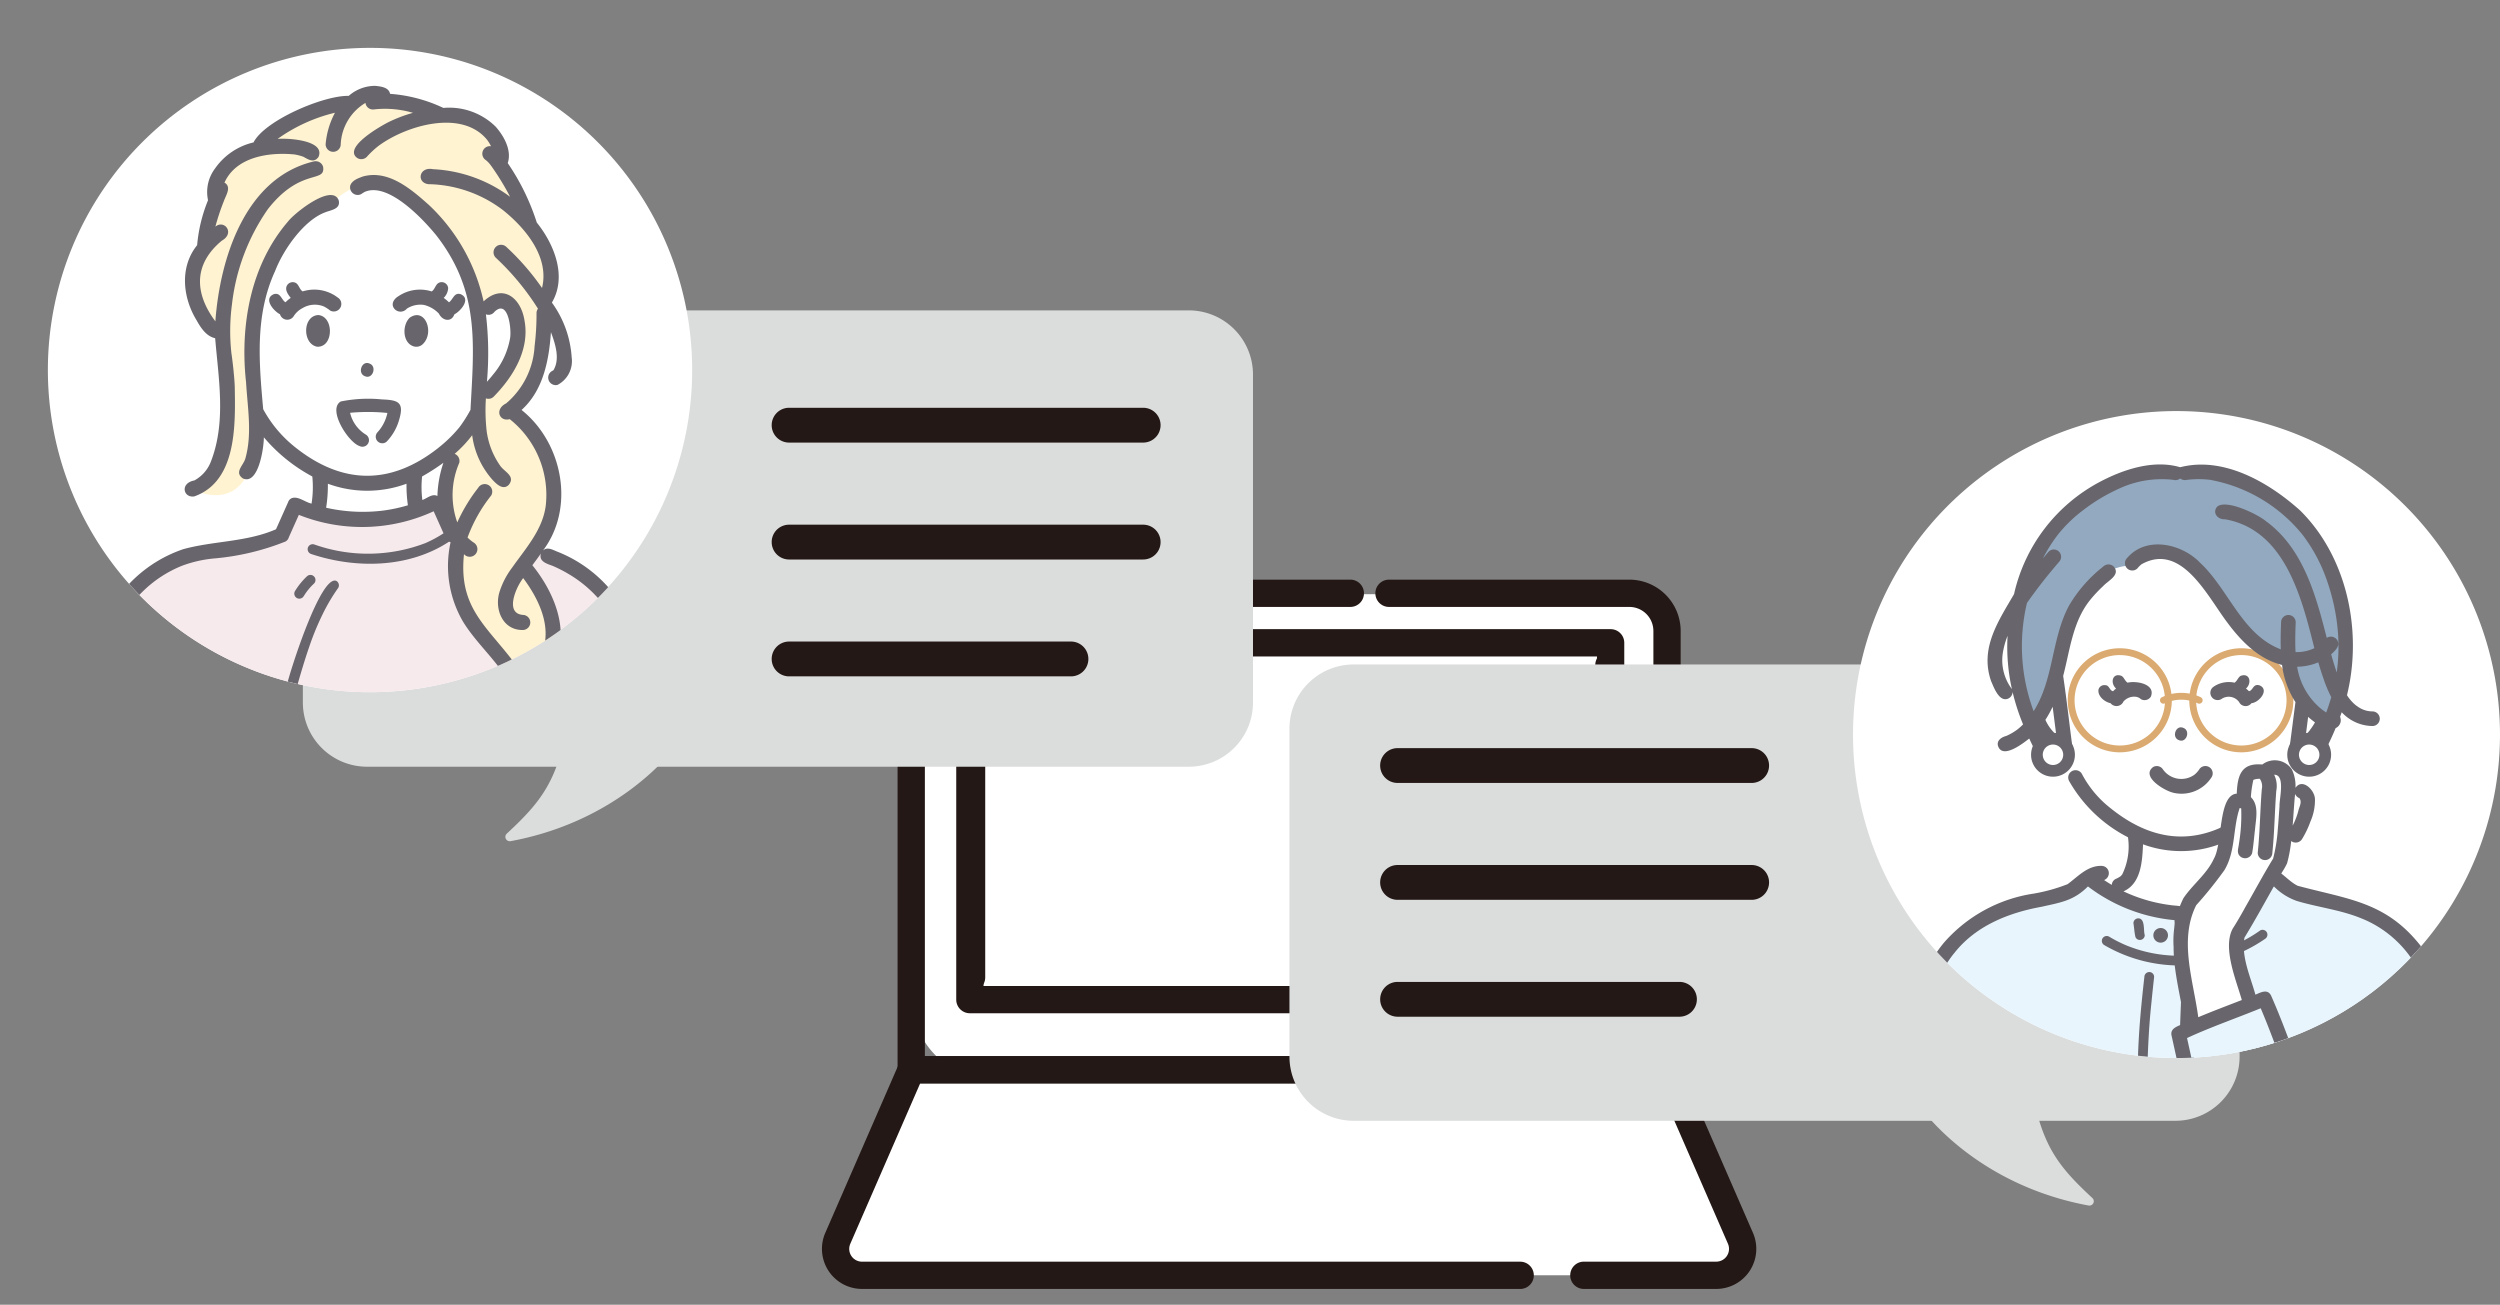
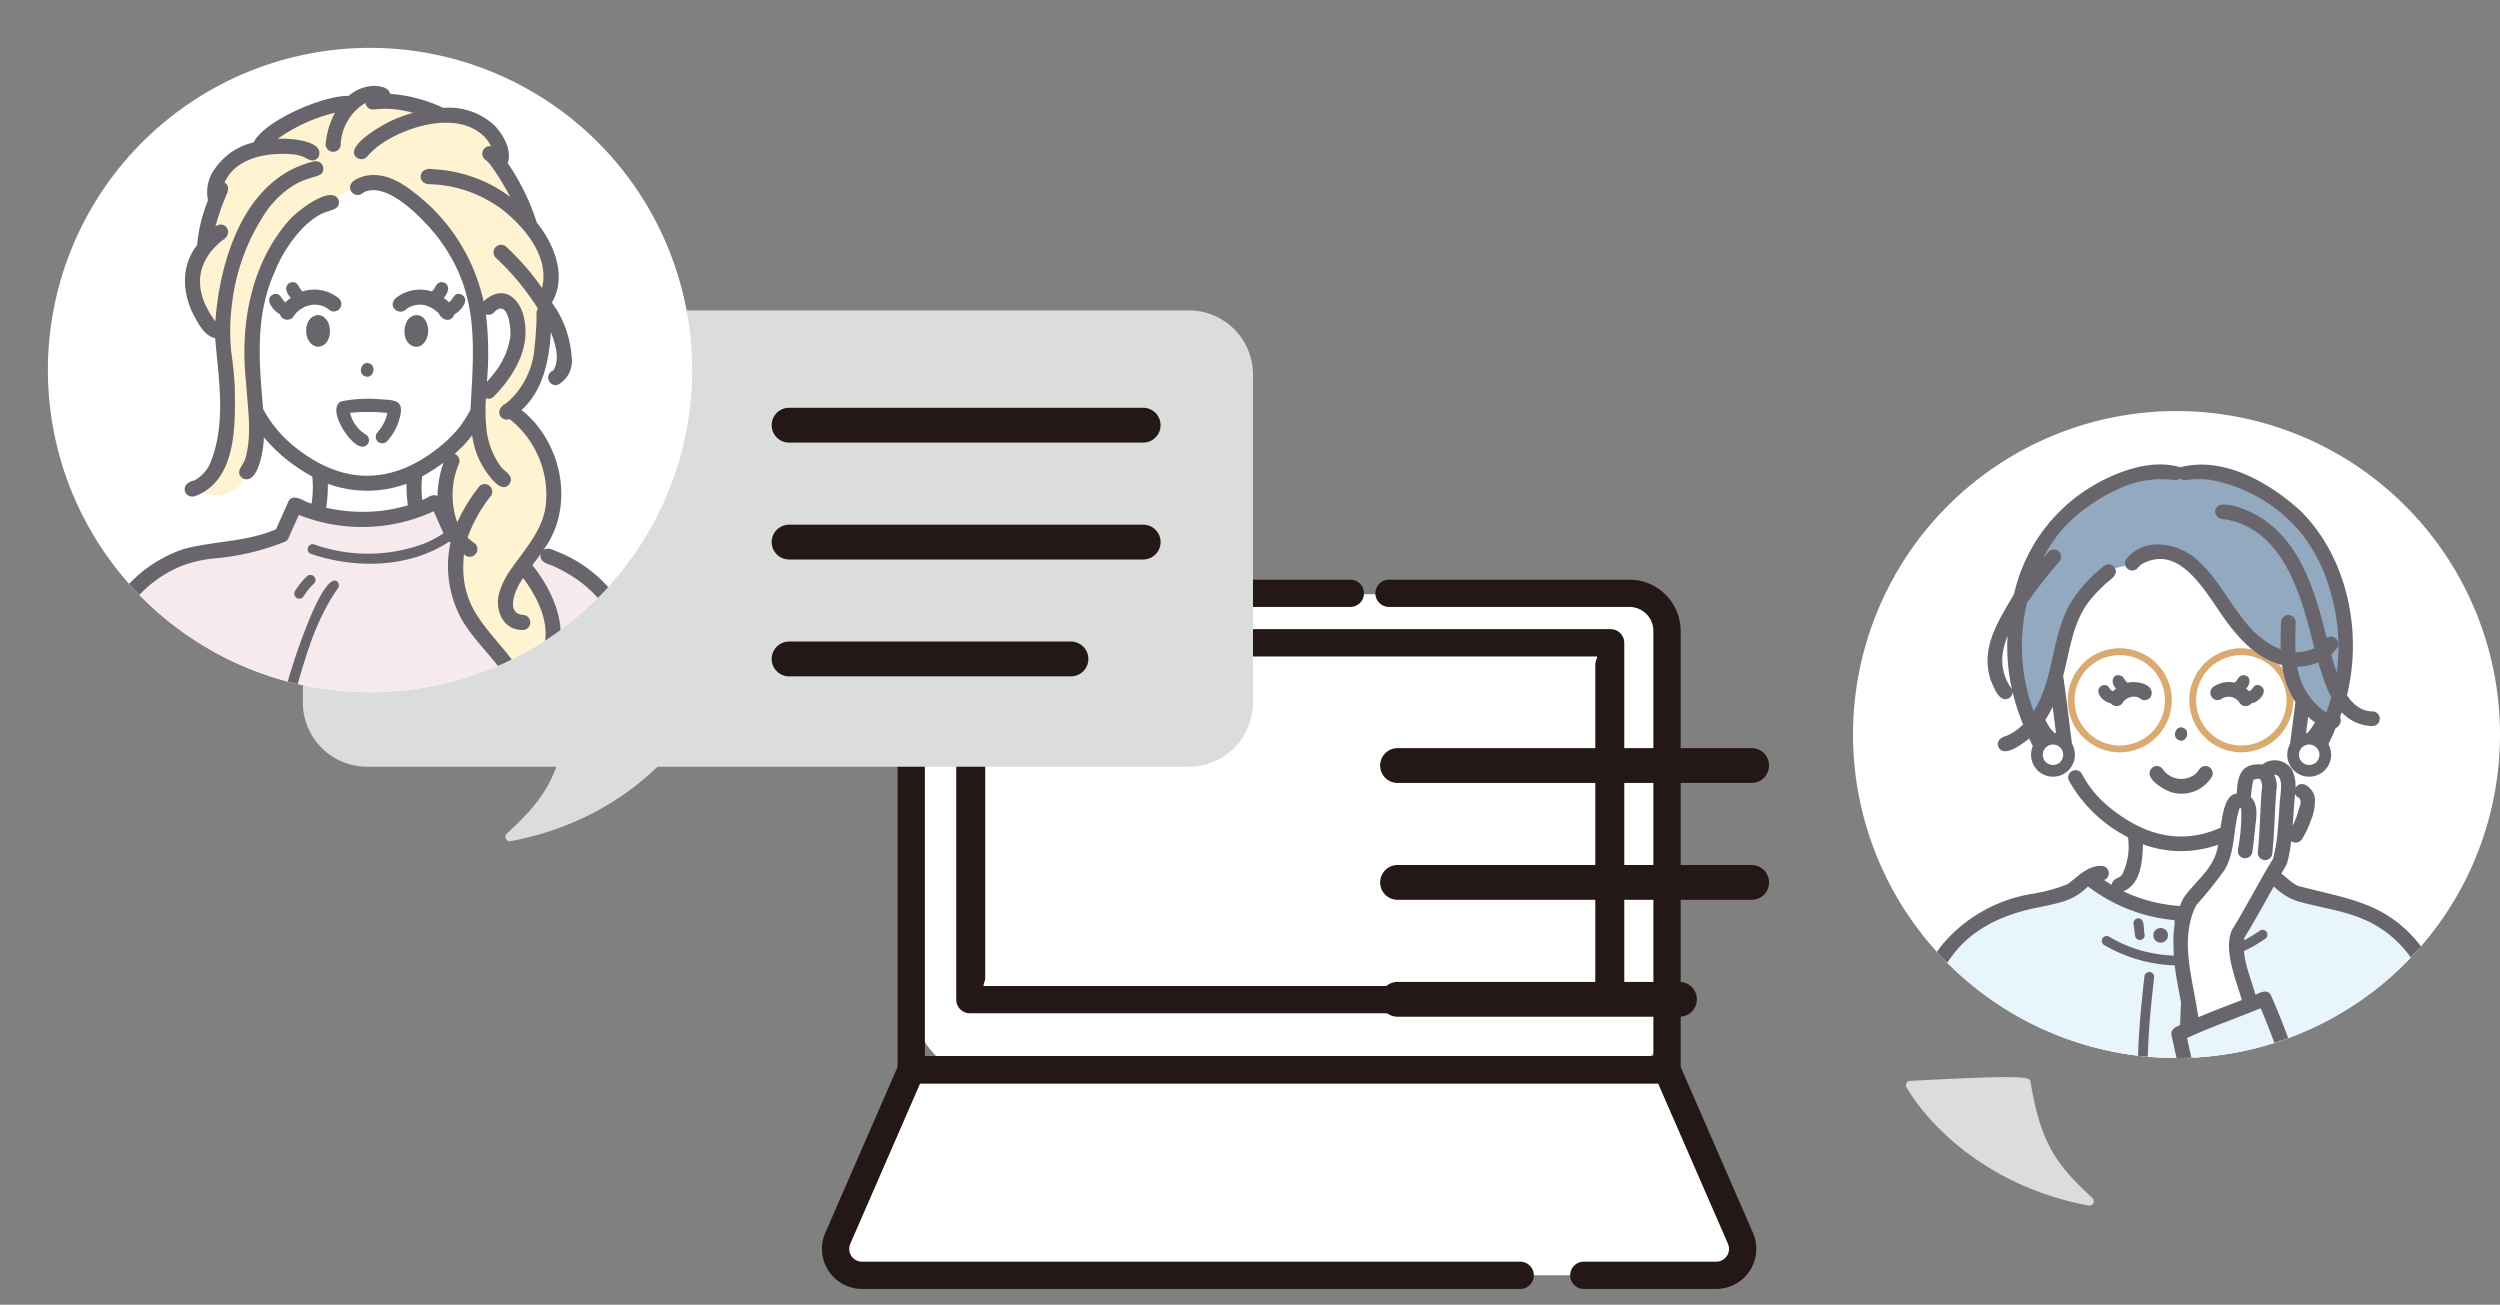
<svg xmlns="http://www.w3.org/2000/svg" width="244.602" height="127.654" viewBox="0 0 244.602 127.654">
  <rect x="0" y="0" width="244.602" height="127.654" fill="#808080" stroke="none" />
  <defs>
    <clipPath id="clip-path">
      <rect id="長方形_372" data-name="長方形 372" width="236.332" height="120.444" fill="none" />
    </clipPath>
    <clipPath id="clip-path-2">
      <rect id="長方形_597" data-name="長方形 597" width="63.038" height="70.331" fill="none" />
    </clipPath>
    <clipPath id="clip-path-3">
      <circle id="楕円形_68" data-name="楕円形 68" cx="31.519" cy="31.519" r="31.519" transform="matrix(0.987, -0.162, 0.162, 0.987, 0, 10.199)" fill="none" />
    </clipPath>
    <clipPath id="clip-path-4">
      <rect id="長方形_598" data-name="長方形 598" width="63.301" height="66.778" fill="none" />
    </clipPath>
    <clipPath id="clip-path-5">
      <path id="パス_4884" data-name="パス 4884" d="M31.651,0A31.65,31.65,0,1,0,63.3,31.65,31.65,31.65,0,0,0,31.651,0Z" transform="translate(0 0)" fill="none" />
    </clipPath>
  </defs>
  <g id="グループ_575" data-name="グループ 575" transform="translate(-3596.725 7246.843)">
    <path id="パス_2503" data-name="パス 2503" d="M141.3,92.26H82.207a7.745,7.745,0,0,1-7.745-7.745V52.609a7.745,7.745,0,0,1,7.745-7.745H141.3a7.746,7.746,0,0,1,7.745,7.745V84.515A7.746,7.746,0,0,1,141.3,92.26" transform="translate(3611.541 -7233.568)" fill="#fff" />
    <path id="パス_2504" data-name="パス 2504" d="M156.51,102.341l-7.185-16.493H75.378l-7.186,16.493a2.586,2.586,0,0,0,2.371,3.619H154.14a2.586,2.586,0,0,0,2.37-3.619" transform="translate(3610.664 -7228.028)" fill="#fff" />
    <path id="パス_2505" data-name="パス 2505" d="M148.461,92.893H74.513a1.335,1.335,0,0,1-1.335-1.335V48.629A5.026,5.026,0,0,1,78.2,43.608h39.275a1.334,1.334,0,0,1,0,2.669H78.2a2.355,2.355,0,0,0-2.352,2.352v41.6h71.279v-41.6a2.354,2.354,0,0,0-2.351-2.352H121.26a1.334,1.334,0,0,1,0-2.669h23.515a5.026,5.026,0,0,1,5.021,5.021V91.558a1.335,1.335,0,0,1-1.335,1.335" transform="translate(3611.367 -7233.738)" fill="#231815" />
    <path id="パス_2506" data-name="パス 2506" d="M142.093,85.383H79.568a1.335,1.335,0,0,1-1.335-1.335v-34.3a1.335,1.335,0,0,1,2.67,0V82.714h59.855V51.307a1.335,1.335,0,0,1,2.67,0V84.048a1.335,1.335,0,0,1-1.335,1.335" transform="translate(3612.051 -7233.088)" fill="#231815" />
    <path id="パス_2507" data-name="パス 2507" d="M145.438,107.454H132.487a1.334,1.334,0,0,1,0-2.669h12.951a1.251,1.251,0,0,0,1.147-1.752L139.4,86.54a1.335,1.335,0,0,1,2.447-1.066l7.185,16.493a3.92,3.92,0,0,1-3.594,5.486" transform="translate(3619.204 -7228.187)" fill="#231815" />
    <path id="パス_2508" data-name="パス 2508" d="M134.974,107.454H70.58a3.92,3.92,0,0,1-3.594-5.486l7.185-16.493a1.334,1.334,0,0,1,1.224-.8h73.948a1.334,1.334,0,1,1,0,2.669H76.268l-6.835,15.692a1.252,1.252,0,0,0,1.147,1.752h64.394a1.334,1.334,0,1,1,0,2.669" transform="translate(3610.486 -7228.187)" fill="#231815" />
    <path id="パス_2509" data-name="パス 2509" d="M79.715,47.876H142.24a1.335,1.335,0,0,1,1.335,1.335v34.3a1.335,1.335,0,0,1-2.67,0V50.545H81.05V81.951a1.335,1.335,0,0,1-2.67,0V49.211a1.335,1.335,0,0,1,1.335-1.335" transform="translate(3612.07 -7233.161)" fill="#231815" />
    <path id="パス_2510" data-name="パス 2510" d="M108.6,65.048H28.2a6.281,6.281,0,0,1-6.281-6.281V26.682A6.281,6.281,0,0,1,28.2,20.4h80.4a6.281,6.281,0,0,1,6.281,6.281V58.767a6.281,6.281,0,0,1-6.281,6.281" transform="translate(3604.438 -7236.875)" fill="#dbdcdc" />
-     <path id="パス_2511" data-name="パス 2511" d="M193.635,95.566h-80.4a6.282,6.282,0,0,1-6.282-6.281V57.2a6.282,6.282,0,0,1,6.282-6.281h80.4a6.281,6.281,0,0,1,6.281,6.281V89.285a6.281,6.281,0,0,1-6.281,6.281" transform="translate(3615.933 -7232.75)" fill="#dbdcdc" />
-     <rect id="長方形_371" data-name="長方形 371" width="236.332" height="120.444" transform="translate(3601.475 -7239.633)" fill="none" />
    <g id="グループ_276" data-name="グループ 276" transform="translate(3601.475 -7239.633)">
      <g id="グループ_275" data-name="グループ 275" clip-path="url(#clip-path)">
        <path id="パス_2554" data-name="パス 2554" d="M45.934,55.568c-1.009,6.18-2.648,8.324-6.18,11.6C49.339,65.407,55.015,59.6,57.286,55.82c0,0-11.294-.6-11.352-.252" transform="translate(5.374 7.497)" fill="#dbdcdc" />
        <path id="パス_2555" data-name="パス 2555" d="M39.8,67.649a.426.426,0,0,1-.291-.738c3.438-3.192,5.049-5.231,6.051-11.36.076-.471.117-.729,11.795-.1a.426.426,0,0,1,.343.644c-2.7,4.494-8.794,9.889-17.821,11.552a.431.431,0,0,1-.076.007m6.555-11.688c-.929,5.47-2.427,7.826-5.178,10.537A25.664,25.664,0,0,0,56.59,56.26c-3.725-.191-9.042-.408-10.23-.3" transform="translate(5.323 7.445)" fill="#dbdcdc" />
        <path id="パス_2556" data-name="パス 2556" d="M171.809,86.976c1.009,6.18,2.648,8.324,6.18,11.6-9.585-1.765-15.261-7.567-17.532-11.352,0,0,11.294-.6,11.352-.252" transform="translate(21.691 11.743)" fill="#dbdcdc" />
        <path id="パス_2557" data-name="パス 2557" d="M178.041,99.057a.356.356,0,0,1-.077-.008c-9.026-1.662-15.124-7.056-17.82-11.55a.425.425,0,0,1,.342-.644c11.675-.625,11.717-.366,11.795.1,1,6.129,2.612,8.169,6.051,11.361a.426.426,0,0,1-.289.738m-16.786-11.39a25.664,25.664,0,0,0,15.408,10.239c-2.751-2.711-4.249-5.066-5.178-10.538-1.191-.11-6.507.108-10.23.3" transform="translate(21.64 11.691)" fill="#dbdcdc" />
        <path id="パス_2558" data-name="パス 2558" d="M98.674,32.2H64.03a1.7,1.7,0,1,1,0-3.406H98.674a1.7,1.7,0,1,1,0,3.406" transform="translate(8.425 3.893)" fill="#231815" />
        <path id="パス_2559" data-name="パス 2559" d="M98.674,42.277H64.03a1.7,1.7,0,0,1,0-3.406H98.674a1.7,1.7,0,1,1,0,3.406" transform="translate(8.425 5.255)" fill="#231815" />
        <path id="パス_2560" data-name="パス 2560" d="M91.61,52.35H64.03a1.7,1.7,0,1,1,0-3.406H91.61a1.7,1.7,0,1,1,0,3.406" transform="translate(8.425 6.616)" fill="#231815" />
        <path id="パス_2561" data-name="パス 2561" d="M151.118,61.536H116.474a1.7,1.7,0,1,1,0-3.406h34.645a1.7,1.7,0,1,1,0,3.406" transform="translate(15.515 7.858)" fill="#231815" />
        <path id="パス_2562" data-name="パス 2562" d="M151.118,71.61H116.474a1.7,1.7,0,1,1,0-3.406h34.645a1.7,1.7,0,1,1,0,3.406" transform="translate(15.515 9.22)" fill="#231815" />
        <path id="パス_2563" data-name="パス 2563" d="M144.055,81.684h-27.58a1.7,1.7,0,1,1,0-3.406h27.58a1.7,1.7,0,1,1,0,3.406" transform="translate(15.515 10.582)" fill="#231815" />
      </g>
    </g>
    <g id="グループ_569" data-name="グループ 569" transform="translate(3612.176 -7231.391)">
      <g id="グループ_566" data-name="グループ 566" transform="translate(-10.767 -10.768)">
        <g id="グループ_565" data-name="グループ 565" clip-path="url(#clip-path-2)">
          <path id="パス_4809" data-name="パス 4809" d="M63.038,31.519A31.519,31.519,0,1,1,31.519,0,31.519,31.519,0,0,1,63.038,31.519" fill="#fff" />
        </g>
      </g>
      <g id="グループ_568" data-name="グループ 568" transform="translate(-15.451 -15.452)">
        <g id="グループ_567" data-name="グループ 567" transform="translate(0 0)" clip-path="url(#clip-path-3)">
          <path id="パス_4810" data-name="パス 4810" d="M62.276,64.169s1.238,3.085,6.02,5.577l-.333,3.923a11.92,11.92,0,0,0,9.614-.291l-.112-3.633s5.88-3.132,7.274-8c0,0,4.038-3.231,3.245-6.375s-2.668-2.424-3.245-2.084c0,0-.129-13.73-12.119-12.854s-16,10.576-10.344,23.74" transform="translate(-36.953 -23.461)" fill="#fff" />
          <path id="パス_4811" data-name="パス 4811" d="M33.805,146.775l-1.413,3.209s-3.417,1.1-3.6,1.137-7.907.2-10.788,3.893-4.2,16.86-4.2,16.86H69.062l-3.146-13.262s-1.713-7.786-16.661-8.629l-1.781-3.209s-6.877,4.131-13.669,0" transform="translate(-4.938 -97.595)" fill="#f7eaed" />
          <path id="パス_4812" data-name="パス 4812" d="M70.306,17.445,64.053,15.8s-1.448-1.124-6.929,1.511S50.9,21.39,50.9,21.39s-1.654,1.032-2.845,4.566c-.079.234-.949,4.206-.949,4.206s-2.329,2.489-1.21,5.3a5.813,5.813,0,0,0,2.952,3.469s1.307,8.934-.023,11.414A5.23,5.23,0,0,1,45.9,54.022s3.541,1.971,5.324-1.31c0,0,1.494-.182,1.027-6.222s-1.022-10.634,1-13.965c0,0,1.265-5.463,6.438-6.568a5.177,5.177,0,0,1,4.682-1.66c2.915.5,6.751,4.745,7.811,7.219a54.45,54.45,0,0,1,1.868,5.205,1.894,1.894,0,0,1,2.917-.735c1.879,1.335.415,7.8-3.018,9.059,0,0,.555,2.684-2.895,5.044,0,0-2.244,5.892.922,8.982,0,0-1.485,5.533,2.02,9.349s5.358,5.262,4.543,7.6c0,0,3.35-.1,2.185-4.779,0,0,2.291-5.052-2.5-9.7,0,0,4.477-3.98,2.988-8.1,0,0-.492-5-4.229-7.165-.259-.15,4.386-3.487,3.339-9.55,0,0,2.344-3.416-1.74-9.547l-3.017-5.446s1.3-4.543-5.256-4.282" transform="translate(-27.088 -6.162)" fill="#fff3d2" />
          <path id="パス_4813" data-name="パス 4813" d="M142.893,37.822l-.03-.037.046.058-.015-.021" transform="translate(-94.87 -21.646)" fill="#68666c" />
          <path id="パス_4814" data-name="パス 4814" d="M79.83,128.877l.007.006c.038.029.122.089-.007-.006" transform="translate(-50.945 -85.123)" fill="#68666c" />
          <path id="パス_4815" data-name="パス 4815" d="M126.115,128.852l.008-.006c.038-.029.146-.129-.008.006" transform="translate(-83.199 -85.058)" fill="#68666c" />
          <path id="パス_4816" data-name="パス 4816" d="M101.4,102.984c.771.352,1.222-.95.474-1.234-.77-.352-1.222.95-.474,1.234" transform="translate(-65.708 -66.178)" fill="#68666c" />
          <path id="パス_4817" data-name="パス 4817" d="M78.2,77.169a3.778,3.778,0,0,0-3.5-.654c-.317-.2-.349-.621-.655-.819a.646.646,0,0,0-.876.23c-.246.427.1.894.361,1.223a4.216,4.216,0,0,0-.517.433c-.412-.277-.476-.976-1.125-.8-1.065.43-.053,1.641.593,1.97a.742.742,0,0,0,1.346.179,2.228,2.228,0,0,1,.858-.78,2.331,2.331,0,0,1,2.1-.156,3.7,3.7,0,0,1,.613.4.739.739,0,0,0,.8-1.236" transform="translate(-45.086 -48.004)" fill="#68666c" />
          <path id="パス_4818" data-name="パス 4818" d="M84.553,86.228c-1.569.069-1.579,2.843-.11,3.1,1.627.055,1.644-2.958.11-3.1m.109,1.6a.1.1,0,0,1,.016-.006s-.009,0-.016.006" transform="translate(-53.404 -55.403)" fill="#68666c" />
          <path id="パス_4819" data-name="パス 4819" d="M115.615,86.5c-.743.684-.742,2.365.281,2.781a.91.91,0,0,0,1.008-.206c1.139-1.135.2-3.595-1.288-2.575" transform="translate(-75.515 -55.425)" fill="#68666c" />
          <path id="パス_4820" data-name="パス 4820" d="M116.718,76.161a.638.638,0,0,0-.952-.468c-.309.2-.34.618-.659.822a3.778,3.778,0,0,0-3.246.463c-.4.232-.752.7-.461,1.158a.79.79,0,0,0,1.272.07,2.441,2.441,0,0,1,1.689-.368,3,3,0,0,1,1.454.851c.33.695,1.216.889,1.511.069.646-.333,1.663-1.544.6-1.977-.63-.186-.724.524-1.126.8a4.683,4.683,0,0,0-.517-.432,1.445,1.445,0,0,0,.438-.986" transform="translate(-72.871 -48.002)" fill="#68666c" />
          <path id="パス_4821" data-name="パス 4821" d="M90.692,78.119c-.4-2.671-1.064-5.3-1.6-7.947a43.508,43.508,0,0,0-1.3-5.445,13.062,13.062,0,0,0-7.153-6.9c-.458-.17-1-.534-1.437-.114,3.177-4.2,1.934-10.559-2.091-13.76,2.126-1.915,2.688-4.88,2.874-7.611.419,1.127.906,2.589.257,3.7.065-.047-.035.038-.06.058l.046-.02a.157.157,0,0,0-.063.036l.015-.015a.737.737,0,0,0,.449,1.4,2.628,2.628,0,0,0,1.386-2.7,10.231,10.231,0,0,0-1.937-5.356c1.508-2.555.228-5.707-1.477-7.829A22.308,22.308,0,0,0,75.759,19.8c.415-1.244-.368-2.649-1.187-3.571A6.476,6.476,0,0,0,69.461,14.4a14.673,14.673,0,0,0-5.215-1.378c-.126-.645-.9-.721-1.448-.782a3.917,3.917,0,0,0-2.6.983C57.791,13.152,52,15.6,50.886,17.775a6.334,6.334,0,0,0-3.769,2.556,3.818,3.818,0,0,0-.682,3.1,15.1,15.1,0,0,0-1.067,4.4c-1.722,2.128-1.421,5.1-.061,7.333.417.739.938,1.574,1.826,1.769.327,3.944,1.067,8.088-.358,11.91.028-.064-.038.094-.047.118l.016-.04a3.527,3.527,0,0,1-1.686,1.947l.06-.023c-1.457.257-1.107,1.734-.031,1.566,4.193-1.48,4.024-7.055,3.963-10.747-.038-1.024-.235-2.678-.332-3.3a19.992,19.992,0,0,1,.059-4.743,20.251,20.251,0,0,1,3.533-9.343l-.057.074c3.243-4.18,5.707-2.531,5.439-4.2a.758.758,0,0,0-.909-.516c-6.729,1.6-9.184,9.508-9.631,15.645-2.062-2.764-2.14-5.593.629-7.89,1.331-.75.235-2.1-.626-1.375A22.158,22.158,0,0,1,48,23.478c.2-.561.756-1.35.044-1.771,1.147-2.531,4.348-2.993,6.83-2.756a4.5,4.5,0,0,1,.911.238c.506.292,1.048.623,1.467-.012.662-1.628-3.017-1.839-4.01-1.745a16.131,16.131,0,0,1,5.612-2.561,7.989,7.989,0,0,0-.914,3.085.739.739,0,1,0,1.478,0,4.98,4.98,0,0,1,2.419-4.047.738.738,0,0,0,.855.636l-.041.005a9.7,9.7,0,0,1,3.836.331,13.929,13.929,0,0,0-2.409.915c-.795.407-4.22,2.354-3.166,3.406a.749.749,0,0,0,1.045,0A8.679,8.679,0,0,1,63.1,18.128l-.044.031c2.7-2.028,8.239-3.7,10.714-.6-.163-.2,0,0,.035.052a4.164,4.164,0,0,1,.319.538.74.74,0,0,0-.5,1.362,2.654,2.654,0,0,1,.444.465c-.082-.106.058.071.075.094l-.029-.036a25.3,25.3,0,0,1,1.874,3.06,13.779,13.779,0,0,0-7.537-2.7c-1.368-.275-1.655,1.3-.469,1.466a12.386,12.386,0,0,1,7.356,2.576l-.026-.021c2.2,1.773,4.544,4.592,3.8,7.6A24.211,24.211,0,0,0,75.622,28a.739.739,0,0,0-1.045,1.045,25.032,25.032,0,0,1,4.14,5,.713.713,0,0,0-.143.43,25.54,25.54,0,0,1-.19,3.243,7.9,7.9,0,0,1-2.793,5.6l.009-.009c-1.164.585-.656,1.827.351,1.541a9.46,9.46,0,0,1,3.534,8.4c-.28,2.4-1.964,4.231-3.3,6.131a7.872,7.872,0,0,0-1.236,2.388c-.512,1.677.312,3.738,2.277,3.712a.739.739,0,0,0,0-1.478c-1.795-.164-.628-2.764.045-3.6,1.531,2.059,2.86,4.783,1.827,7.346-.255.6-.975,1.271-.178,1.8a.758.758,0,0,0,1.011-.265c2.188-3.252.462-7.389-1.763-10.14.284-.384.571-.765.844-1.157-.254.78.58,1.013,1.144,1.22A13.527,13.527,0,0,1,81.709,60a12.05,12.05,0,0,1,2.721,2.184c2.286,2.371,2.462,4.694,3.1,7.724.574,2.782,1.228,5.551,1.7,8.353l-.008-.062a.736.736,0,0,0,1.467-.079" transform="translate(-26.081 -3.841)" fill="#68666c" />
          <path id="パス_4822" data-name="パス 4822" d="M147.938,114.564c.036-.033.059-.068-.042.032.014-.01.027-.022.042-.032" transform="translate(-98.377 -75.126)" fill="#68666c" />
          <path id="パス_4823" data-name="パス 4823" d="M73.116,72.387h0a.086.086,0,0,0,.026-.041.1.1,0,0,1-.026.041" transform="translate(-46.267 -45.73)" fill="#68666c" />
          <path id="パス_4824" data-name="パス 4824" d="M141.6,123.394h0c.015-.021,0-.089-.008-.071a.315.315,0,0,1,.008.07" transform="translate(-93.984 -81.251)" fill="#68666c" />
          <path id="パス_4825" data-name="パス 4825" d="M150.12,207.293c-.02-.047-.062-.13.007.018,0-.006,0-.012-.007-.018" transform="translate(-99.905 -139.721)" fill="#68666c" />
          <path id="パス_4826" data-name="パス 4826" d="M53.656,88.875c-2.818-3.772-5.57-5.489-5.02-10.754a.749.749,0,1,0,.959-1.13,3.755,3.755,0,0,1-.611-.5A14.707,14.707,0,0,1,51.3,72.375a.739.739,0,0,0-1.276-.746,16.394,16.394,0,0,0-2.045,3.382,7.969,7.969,0,0,1,.19-5.818.747.747,0,0,0-.447-.889,11.967,11.967,0,0,0,1.715-1.823A8.12,8.12,0,0,0,51.384,70.8c.4.434,1.054,1.109,1.627.543.7-.873-.443-1.27-.861-1.916a7.669,7.669,0,0,1-1.3-3.38h0a18.264,18.264,0,0,1-.071-3.172.715.715,0,0,0,.763-.167c1.919-1.954,3.55-4.623,3.011-7.464-.346-2.2-2.113-3.629-4-1.855a18.342,18.342,0,0,0-5.343-9.429c-1.743-1.551-3.991-3.506-6.5-2.782-.453.172-1.027.373-1.2.869a.747.747,0,0,0,1.086.835,2.358,2.358,0,0,1,.349-.216c2.364-1,5.9,2.925,7.006,4.293C50.19,52.439,49.613,57.555,49.27,64a13.423,13.423,0,0,1-1.08,1.7,13.162,13.162,0,0,1-2.042,2l.005,0c-4.676,3.7-9.408,3.65-14.056-.059l.025.018a12.069,12.069,0,0,1-3.133-3.725c-.406-4.546-.818-9.072,1.1-13.372h0c.012-.035.057-.132.026-.041.866-2.3,2.912-5.066,4.878-5.822.578-.253,1.6-.308,1.383-1.2-.649-1.694-4.343,1.252-4.968,2.085-3.682,4.285-4.7,10.231-4.095,15.718.141,2.465.621,5.044-.07,7.46-.189.688-1.115,1.336-.243,1.947,1.533.692,2.062-3.037,2.054-4.023a16.2,16.2,0,0,0,4.74,3.834,10.449,10.449,0,0,1-.072,2.651c-.6-.119-1.261-.707-1.86-.555a.617.617,0,0,0-.428.4l-1.191,2.666c-2.873,1.26-6.1,1.13-9.078,1.95a13.126,13.126,0,0,0-7.857,7.317,19.669,19.669,0,0,0-.909,4.815q-.373,3.016-.74,6.032-.145,1.19-.289,2.381a.745.745,0,0,0,1.262.522c.384-.553.247-1.328.392-1.97q.312-2.569.628-5.138c.332-2.122.31-4.345,1.127-6.359a11.7,11.7,0,0,1,6.259-5.973,12.056,12.056,0,0,1,3.2-.723,24.487,24.487,0,0,0,6.8-1.6.662.662,0,0,0,.456-.461l.983-2.2a16.712,16.712,0,0,0,13.191-.352l.964,2.156a11.662,11.662,0,0,1-1.781.961,15.715,15.715,0,0,1-10.89.121.5.5,0,0,0-.606.344.5.5,0,0,0,.344.606c4.373,1.453,9.541,1.375,13.478-1.214a.662.662,0,0,0,.146.056,10.8,10.8,0,0,0,1.207,7.751c1.462,2.4,3.8,4.2,4.937,6.805l-.01-.022a4.542,4.542,0,0,1-.223,4.5,2.8,2.8,0,0,1-2.414,1.092c-.541-.171-1.112-.263-1.332.405a.757.757,0,0,0,.516.909,4,4,0,0,0,3.911-.983c2.456-2.279,1.534-6.134-.263-8.534M49.407,76.867l0-.005a.015.015,0,0,1,0,.005m0-.007-.041-.029c-.1-.075.018,0,.041.029m2.008-8.728,0-.008c-.035-.078-.014-.033,0,.008M39.025,42.627l.006,0-.006,0M52.444,54.094h0m.017.011a.367.367,0,0,1,.036.035L52.44,54.1l.021.007m-.916.381a2.137,2.137,0,0,1,.232-.222l-.013.015c1.255-.964,1.528,1.975,1.378,2.719a7.512,7.512,0,0,1-1.621,3.5l.047-.062c-.219.282-.449.551-.688.815a31.912,31.912,0,0,0-.1-6.6.706.706,0,0,0,.769-.164M30.106,65.653c-.035-.046-.066-.091,0,0m10.749,8.185a16.2,16.2,0,0,1-5.709-.262,13.7,13.7,0,0,0,.171-2.347,11.143,11.143,0,0,0,7.694,0,13.665,13.665,0,0,0,.135,2.108,15.355,15.355,0,0,1-2.292.5m3.707-1.021a9.958,9.958,0,0,1-.024-2.3,20.758,20.758,0,0,0,2.084-1.338,11.161,11.161,0,0,0-.587,3.252c-.5-.269-1.006.226-1.472.39m9.081,22.507a.745.745,0,0,1,.031-.074c0,.011-.016.048-.031.074" transform="translate(-3.238 -23.9)" fill="#68666c" />
          <path id="パス_4827" data-name="パス 4827" d="M106.676,31.593c.086-.062.045-.033,0,0" transform="translate(-69.653 -17.306)" fill="#68666c" />
-           <path id="パス_4828" data-name="パス 4828" d="M147.057,52.514l0,0c.143.115.042.032,0,0" transform="translate(-97.789 -31.908)" fill="#68666c" />
          <path id="パス_4829" data-name="パス 4829" d="M144.467,84.761a.629.629,0,0,0-.056.045c-.022.025-.01.03.056-.045" transform="translate(-95.941 -54.381)" fill="#68666c" />
          <path id="パス_4830" data-name="パス 4830" d="M143.971,105h0" transform="translate(-95.642 -68.462)" fill="#68666c" />
          <path id="パス_4831" data-name="パス 4831" d="M46.969,139.679c-.138.052-.062.026,0,0" transform="translate(-27.992 -92.651)" fill="#68666c" />
          <path id="パス_4832" data-name="パス 4832" d="M52.73,133.028l.011-.029-.031.078c.007-.016.014-.032.02-.049" transform="translate(-32.047 -87.996)" fill="#68666c" />
          <path id="パス_4833" data-name="パス 4833" d="M80.454,172.2a5.836,5.836,0,0,1,1.006-1.236.493.493,0,0,0-.7-.7,6.935,6.935,0,0,0-1.16,1.435.493.493,0,0,0,.851.5" transform="translate(-50.738 -113.867)" fill="#68666c" />
          <path id="パス_4834" data-name="パス 4834" d="M81.89,171.954c-1.533-.69-4.576,8.917-4.873,10.281a.493.493,0,0,0,.95.262c.391-1.359.785-2.719,1.247-4.056a26.221,26.221,0,0,1,1.615-3.8,18.037,18.037,0,0,1,1.238-2.01.5.5,0,0,0-.177-.674" transform="translate(-48.972 -115.116)" fill="#68666c" />
          <path id="パス_4835" data-name="パス 4835" d="M163.141,103.959,163.1,104c.015-.012.027-.027.041-.039" transform="translate(-108.972 -67.759)" fill="#68666c" />
          <path id="パス_4836" data-name="パス 4836" d="M163.035,104.151l0,0,0,0" transform="translate(-108.925 -67.893)" fill="#68666c" />
          <path id="パス_4837" data-name="パス 4837" d="M162.739,104.146c.036-.018.083-.026.109-.058a1.076,1.076,0,0,1-.109.058" transform="translate(-108.72 -67.849)" fill="#68666c" />
          <path id="パス_4838" data-name="パス 4838" d="M93.541,113.526c-1.346.775.728,3.993,1.813,4.359A.641.641,0,0,0,96,116.779a3.418,3.418,0,0,1-1.554-2.14,18.911,18.911,0,0,1,3.649.015,4.026,4.026,0,0,1-.966,1.889.641.641,0,0,0,.906.906,5.091,5.091,0,0,0,1.224-2.172c.5-1.7-.148-1.887-1.689-1.948a13.484,13.484,0,0,0-4.029.2" transform="translate(-60.193 -74.25)" fill="#68666c" />
          <path id="パス_4839" data-name="パス 4839" d="M33.724,167.642l0,.026c-.015.126,0,.009,0-.026m0,0,0-.005a.029.029,0,0,0,0,.005" transform="translate(-18.809 -112.131)" fill="#68666c" />
        </g>
      </g>
    </g>
    <g id="グループ_574" data-name="グループ 574" transform="translate(3778.026 -7206.623)">
      <g id="グループ_571" data-name="グループ 571" transform="translate(0 0)">
        <g id="グループ_570" data-name="グループ 570" clip-path="url(#clip-path-4)">
          <path id="パス_4840" data-name="パス 4840" d="M63.3,31.65A31.65,31.65,0,1,1,31.651,0,31.65,31.65,0,0,1,63.3,31.65" fill="#fff" />
        </g>
      </g>
      <g id="グループ_573" data-name="グループ 573" transform="translate(0 0)">
        <g id="グループ_572" data-name="グループ 572" transform="translate(0)" clip-path="url(#clip-path-5)">
          <path id="パス_4841" data-name="パス 4841" d="M57.451,54.344s1.292,3.448,3.464,4.563c0,0,.875,4.55,6.69,7.265,0,0,.439,4.77-2.627,5.739,0,0,7.269,8.884,13.785.171,0,0-2.067-.406-2.3-5.91,0,0,6.176-3.166,6.907-7.505,0,0,2.358-.256,3.6-4.323,0,0-2.366-18.685-15.092-18.568S57.1,47.081,57.451,54.344" transform="translate(-39.937 -24.885)" fill="#fff" />
          <path id="パス_4842" data-name="パス 4842" d="M36.314,148.872l-1.679,1.3s-10.464,1.554-12.876,6.889-2.726,12.313-2.726,12.313H72.08s-1.707-10.17-2.715-11.5-3.214-6.3-13.067-7.557l-2.293-1.813a10.744,10.744,0,0,1-8.509,4.173,14.533,14.533,0,0,1-9.182-3.81" transform="translate(-13.239 -103.3)" fill="#e8f5fd" />
          <path id="パス_4843" data-name="パス 4843" d="M67.663,19.4S62.541,17.745,56.6,23.856,51.868,38.425,52.332,40.32a40.651,40.651,0,0,0,1.255,3.989l2.521-3.989S57,28.817,63.12,28.472c0,0,1.616-2.705,4.932-.864s6.152,9.81,10.685,9.966c0,0-.112,4.651,4.137,6.054,0,0,2.869-7.048.741-12.856s-7.7-12.8-15.952-11.375" transform="translate(-36.109 -13.35)" fill="#93a9c0" />
          <path id="パス_4844" data-name="パス 4844" d="M74.109,86.413A5.091,5.091,0,1,1,79.2,81.322a5.1,5.1,0,0,1-5.091,5.091m0-9.515a4.424,4.424,0,1,0,4.424,4.424A4.429,4.429,0,0,0,74.109,76.9" transform="translate(-48.008 -53.025)" fill="#daaa70" />
          <path id="パス_4845" data-name="パス 4845" d="M113.172,86.413a5.091,5.091,0,1,1,5.091-5.091,5.1,5.1,0,0,1-5.091,5.091m0-9.515a4.424,4.424,0,1,0,4.424,4.424,4.429,4.429,0,0,0-4.424-4.424" transform="translate(-75.179 -53.025)" fill="#daaa70" />
-           <path id="パス_4846" data-name="パス 4846" d="M102.5,91.658a.335.335,0,0,1-.128-.026,3.8,3.8,0,0,0-3.209-.02.334.334,0,1,1-.337-.577,4.431,4.431,0,0,1,3.8-.02.334.334,0,0,1-.128.642" transform="translate(-68.625 -63.027)" fill="#daaa70" />
          <path id="パス_4847" data-name="パス 4847" d="M85.7,24.783c.1-.03.1-.036.083-.031s-.055.021-.083.031" transform="translate(-59.609 -17.216)" fill="#68666c" />
          <path id="パス_4848" data-name="パス 4848" d="M65.6,39.886c-.02.028-.026.037.039-.05l-.039.05" transform="translate(-45.619 -27.709)" fill="#68666c" />
          <path id="パス_4849" data-name="パス 4849" d="M102.794,22.1c-.053-.007-.173-.017,0,0" transform="translate(-71.439 -15.367)" fill="#68666c" />
          <path id="パス_4850" data-name="パス 4850" d="M107.251,22.119h-.006c.194,0,.063-.009.006,0" transform="translate(-74.598 -15.383)" fill="#68666c" />
          <path id="パス_4851" data-name="パス 4851" d="M144.558,39.858v0l.035.047-.034-.045" transform="translate(-100.551 -27.723)" fill="#68666c" />
          <path id="パス_4852" data-name="パス 4852" d="M155.448,67.4c-.007-.048-.013-.089,0,0" transform="translate(-108.122 -46.843)" fill="#68666c" />
          <path id="パス_4853" data-name="パス 4853" d="M114.945,22.142h0" transform="translate(-79.911 -15.398)" fill="#68666c" />
          <path id="パス_4854" data-name="パス 4854" d="M151,51.03,151,51.016c-.018-.044-.061-.135.005.014" transform="translate(-105.011 -35.439)" fill="#68666c" />
          <path id="パス_4855" data-name="パス 4855" d="M83.055,127.855l.007.005c.036.029.118.086-.007-.005" transform="translate(-57.772 -88.934)" fill="#68666c" />
          <path id="パス_4856" data-name="パス 4856" d="M127.665,127.83l.008-.006c.037-.028.141-.125-.008.006" transform="translate(-88.802 -88.87)" fill="#68666c" />
          <path id="パス_4857" data-name="パス 4857" d="M103.843,102.9c.746.341,1.183-.919.459-1.194-.746-.341-1.183.919-.459,1.194" transform="translate(-71.974 -70.708)" fill="#68666c" />
          <path id="パス_4858" data-name="パス 4858" d="M80.3,86.455c-.35-.057-.369-.608-.775-.592a.589.589,0,0,0-.654.427c-.1.643.6,1.223,1.179,1.335a.743.743,0,0,0,1.262-.159,1.383,1.383,0,0,1,1.265-.459.9.9,0,0,1,.445.225A.721.721,0,0,0,84,86.976c.476-1.229-1.42-1.567-2.281-1.358-.266-.166-.329-.491-.582-.659-.9-.359-1.157.683-.545,1.232a2.7,2.7,0,0,0-.293.263m.969,1.06.017-.019c-.033.038-.07.076-.017.019" transform="translate(-54.854 -59.045)" fill="#68666c" />
          <path id="パス_4859" data-name="パス 4859" d="M124.007,93.4c.016.026.029.047.038.06-.012-.02-.023-.041-.038-.06" transform="translate(-86.257 -64.969)" fill="#68666c" />
          <path id="パス_4860" data-name="パス 4860" d="M115.977,88.443c.033-.031,0,0-.043.03.013-.011.03-.019.043-.03" transform="translate(-80.642 -61.51)" fill="#68666c" />
          <path id="パス_4861" data-name="パス 4861" d="M115.9,87.237a1.251,1.251,0,0,1,1.721.246l-.017-.029c.012.019.126.167.055.089a.715.715,0,0,0,1.2.086c.747-.055,1.809-1.333.773-1.751-.635-.163-.588.47-1.016.581a3,3,0,0,0-.292-.26c.617-.562.358-1.587-.543-1.235-.248.174-.319.485-.576.659a2.626,2.626,0,0,0-2.044.39.715.715,0,0,0,.736,1.225" transform="translate(-79.874 -59.049)" fill="#68666c" />
          <path id="パス_4862" data-name="パス 4862" d="M85.751,149.53l.009-.008a.827.827,0,0,0-.074.052c.022-.014.044-.028.065-.044" transform="translate(-59.602 -104.005)" fill="#68666c" />
          <path id="パス_4863" data-name="パス 4863" d="M125,149.552l.033.021a.856.856,0,0,0-.072-.051.291.291,0,0,0,.039.03" transform="translate(-86.918 -104.005)" fill="#68666c" />
          <path id="パス_4864" data-name="パス 4864" d="M71.145,146.181c-.443-2.8-1.206-5.551-1.791-8.328a10.967,10.967,0,0,0-1.928-4.863c-3.488-4.7-7.215-4.89-12.335-6.269-.933-.464-1.557-1.4-2.561-1.749a2.925,2.925,0,0,0-1.072-.2.717.717,0,0,0-.313,1.356q-.335.236-.677.461a.709.709,0,0,0-.442-.569l.027.011a2.419,2.419,0,0,1-.353-.186c0,.01-.088-.062-.109-.075l.037.024c-.066-.027-.35-.415-.156-.142a6.231,6.231,0,0,1-.584-3.686,13.73,13.73,0,0,0,5.748-5.481.716.716,0,0,0-1.235-.722,10.288,10.288,0,0,1-.977,1.541,12.756,12.756,0,0,1-1.976,1.938l.005,0c-4.526,3.581-9.105,3.532-13.6-.057l.024.018a10.417,10.417,0,0,1-2.9-3.435.715.715,0,0,0-1.235.722,13.849,13.849,0,0,0,5.749,5.487,6.235,6.235,0,0,1-.586,3.681c.192-.269-.088.112-.156.142l.037-.024c-.022.013-.11.085-.111.076a2.378,2.378,0,0,1-.351.185l.018-.007a.7.7,0,0,0-.437.607q-.381-.227-.75-.474a.716.716,0,0,0-.236-1.386c-1.381-.044-2.314,1.039-3.335,1.788a16.8,16.8,0,0,1-3.316.924,14.509,14.509,0,0,0-8.7,4.706,10.733,10.733,0,0,0-2.481,5.359c-.448,2.732-.967,5.453-1.365,8.193-.411,1.208,1.249,1.683,1.38.378.389-2.7.9-5.381,1.344-8.072a9.345,9.345,0,0,1,2.1-4.807c2.087-2.621,5.288-3.89,8.5-4.47,1.843-.419,3.129-.581,4.528-1.989a16.436,16.436,0,0,0,8.469,3.3c.049,1.007.094,2.012.149,3.019a.812.812,0,0,0,.179.462,13.606,13.606,0,0,1-5.09-1.033,12.955,12.955,0,0,1-1.614-.823.477.477,0,1,0-.481.823,14.668,14.668,0,0,0,15.722-.62.477.477,0,0,0-.482-.823,13,13,0,0,1-2.011,1.186,13.805,13.805,0,0,1-4,1.173l.045,0c-.334.04-.656.074-.984.093.324-.4.011-1.75.049-2.336a6.786,6.786,0,0,0-.233-2.044c-.344-.556-1.053-.453-1.614-.548a15.261,15.261,0,0,1-4.627-1.347c1.728-.758,1.841-2.954,1.913-4.6a10.786,10.786,0,0,0,7.441,0c.064,1.66.191,3.876,1.954,4.62a21.251,21.251,0,0,1-2.422,1.237,15.392,15.392,0,0,1-1.882.651.724.724,0,0,0-.5.88c.483,1.887,7.272-2.542,8.171-3.316a5.875,5.875,0,0,0,2.3,1.473c2.056.613,4.22.858,6.218,1.665a10.818,10.818,0,0,1,6.5,7.241c.579,3.083,1.453,6.108,1.977,9.2l-.007-.054a.713.713,0,0,0,1.42-.077M34.92,117.263h0" transform="translate(-11.589 -80.278)" fill="#68666c" />
          <path id="パス_4865" data-name="パス 4865" d="M76.01,60.853,76,60.871l.047-.06-.034.042" transform="translate(-52.862 -42.299)" fill="#68666c" />
          <path id="パス_4866" data-name="パス 4866" d="M52.888,102.137l.048-.04a.82.82,0,0,0-.082.066l.034-.026" transform="translate(-36.764 -71.017)" fill="#68666c" />
          <path id="パス_4867" data-name="パス 4867" d="M161.722,94.635a.782.782,0,0,0-.082-.055l.082.055" transform="translate(-112.434 -65.788)" fill="#68666c" />
          <path id="パス_4868" data-name="パス 4868" d="M43.586,38.352c.247.565.677,1.763,1.387,1.776a.721.721,0,0,0,.715-.71,21.347,21.347,0,0,0,1.028,3.175,6.007,6.007,0,0,1-.467.422c-.013.018-.078.061-.1.084l.021-.018a5.58,5.58,0,0,1-1.1.64c-.453.114-.974.447-.8.991.446,1.3,2.43-.256,3.049-.739.177.384.362.764.552,1.141a.715.715,0,0,0,1.318-.259c.427.354.8.941,1.388,1.01.435-.048,1.035-.284,1-.816-.322-2.4-.584-4.806-.937-7.2.661-2.506.923-5.243,2.571-7.347l-.026.032c.013-.016.118-.152.073-.092a12.857,12.857,0,0,1,1.287-1.376c.471-.533,1.751-1.1,1.035-1.925a.734.734,0,0,0-1.012,0A13.7,13.7,0,0,0,51.25,30.9c-1.778,3.245-1.5,7.249-3.5,10.4a18.241,18.241,0,0,1-.652-10.593c1.05-1.483,1.921-2.594,3.131-4.008a.715.715,0,0,0-1.011-1.012q-.28.326-.557.656a15.208,15.208,0,0,1,1.458-2.312l-.021.028a13.422,13.422,0,0,1,2.437-2.382A17.48,17.48,0,0,1,56.165,19.5l-.009,0a9.963,9.963,0,0,1,5.3-.833l-.021,0a.751.751,0,0,0,.652-.136.781.781,0,0,0,.641.139H62.72a9.441,9.441,0,0,1,2.439.011l-.047,0a15.1,15.1,0,0,1,8.972,5.389l-.026-.034c.012.016.091.12.062.081a16.065,16.065,0,0,1,1.964,3.437l-.012-.026a20.348,20.348,0,0,1,1.343,5.031l-.01-.068a18.61,18.61,0,0,1,0,5.014c-.2-.582-.378-1.172-.544-1.765.288-.288.675-.587.7-1.024a.727.727,0,0,0-1.132-.589c-1.06-4.164-2.3-8.752-5.941-11.414-.811-.683-3.86-2.166-4.765-1.439-.542.592.041,1.3.748,1.248,5.871,1.027,7.5,7.66,8.744,12.611a4.038,4.038,0,0,1-1.839.383c-.053-.97-.022-1.944.015-2.914a.715.715,0,0,0-1.431,0c-.033.876-.061,1.763-.028,2.645-3.828-1.47-5.076-5.847-7.9-8.478-1.809-1.878-5.269-2.643-7.138-.457a.715.715,0,0,0,1.012,1.012,2.773,2.773,0,0,1,.423-.42l-.021.019c3.925-2.193,6.459,3.17,8.4,5.712,1.351,1.828,3.073,3.579,5.348,4.139a8.608,8.608,0,0,0,1.309,3.636l-.5,3.878c-.065.408-.174.929.262,1.173.524.937,1.4.026,1.886-.452a.721.721,0,0,0,1.284.109c.358-.709.7-1.431,1-2.164a.843.843,0,0,0,.435-1.105q.082-.223.16-.448A4.163,4.163,0,0,0,80.9,42.75a.715.715,0,0,0,0-1.43,2.494,2.494,0,0,1-1.531-.538.83.83,0,0,1-.1-.064l.015.009a3.989,3.989,0,0,1-.876-.994c1.528-6.217.045-13.493-4.582-18.071-3.078-2.767-7.505-5.323-11.738-4.233-2.6-.764-5.533.2-7.873,1.439a16.525,16.525,0,0,0-8.384,10.977c-1.524,2.631-3.366,5.279-2.245,8.507M49.963,43.6A4.262,4.262,0,0,1,48.9,42.146a10.368,10.368,0,0,0,.709-1.281l.35,2.736m27.472-6.306,0,.037c-.013.11,0,0,0-.037m-1.269.977a12.747,12.747,0,0,0,.708,1.654c-.143.5-.31,1-.492,1.5-.173-.113-.339-.237-.5-.356a6.728,6.728,0,0,1-2.346-4.122A5.553,5.553,0,0,0,75.6,36.52c.173.589.358,1.174.566,1.752m-1.383,4.879q-.189.237-.4.459l.225-1.755c.213.193.437.366.668.541a6.833,6.833,0,0,1-.5.755M71.635,21.675h0m-3.665-2.19.012.005-.012-.005M44.735,35.606a7.733,7.733,0,0,1,.465-1.684,18.956,18.956,0,0,0,.423,5.212,4.678,4.678,0,0,1-.888-3.528" transform="translate(-30.078 -11.935)" fill="#68666c" />
          <path id="パス_4869" data-name="パス 4869" d="M97.616,116.695a3.484,3.484,0,0,0,3.767-1.537.715.715,0,0,0-1.235-.722,2.3,2.3,0,0,1-.422.466c.009-.005.015-.009.018-.008a.188.188,0,0,0-.045.033c-.043.036-.045.035-.032.023a2.2,2.2,0,0,1-3.046-.525.722.722,0,0,0-.97-.246c-1.229.939,1.117,2.321,1.967,2.516m2.441-2.126-.026.031c.024-.037.1-.119.026-.031m-.032.041v0a.008.008,0,0,1,0,0" transform="translate(-66.289 -79.353)" fill="#68666c" />
-           <path id="パス_4870" data-name="パス 4870" d="M109.7,116.776a.554.554,0,0,0-.06.048c.015-.012.042-.032.06-.048" transform="translate(-76.265 -81.227)" fill="#68666c" />
          <path id="パス_4871" data-name="パス 4871" d="M105.78,185.6a.73.73,0,0,0-.715.715c-.084,2.126-.178,4.251-.177,6.379q-.006,1.239-.009,2.478a.715.715,0,0,0,1.43,0c.005-2.127,0-4.255.091-6.381q.046-1.238.1-2.476a.721.721,0,0,0-.715-.715" transform="translate(-72.952 -129.103)" fill="#68666c" />
          <path id="パス_4872" data-name="パス 4872" d="M90.316,164.871a.477.477,0,0,0,.913-.184c-.15-.488.064-1.625-.632-1.648a.479.479,0,0,0-.477.477c.076.448.09.916.2,1.354" transform="translate(-62.685 -113.408)" fill="#68666c" />
          <path id="パス_4873" data-name="パス 4873" d="M92.52,180.289a.49.49,0,0,0-.477.477c-.3,2.652-.559,5.309-.628,7.978-.03.912-.051,1.825-.072,2.737a.477.477,0,0,0,.954,0c.052-2.667.137-5.336.416-7.992.089-.908.187-1.816.285-2.723a.478.478,0,0,0-.477-.477" transform="translate(-63.537 -125.406)" fill="#68666c" />
          <path id="パス_4874" data-name="パス 4874" d="M96.669,167.295a.715.715,0,0,0,1.012-1.012.715.715,0,1,0-1.012,1.012" transform="translate(-67.074 -115.495)" fill="#68666c" />
          <path id="パス_4875" data-name="パス 4875" d="M92.514,49.255c-.047.041-.054.054.043-.033a.459.459,0,0,0-.043.033" transform="translate(-64.328 -34.238)" fill="#68666c" />
          <path id="パス_4876" data-name="パス 4876" d="M62.249,106.873a1.573,1.573,0,1,1-1.573-1.573,1.573,1.573,0,0,1,1.573,1.573" transform="translate(-41.111 -73.245)" fill="#fff" />
          <path id="パス_4877" data-name="パス 4877" d="M59.368,107.71a2.145,2.145,0,1,1,2.145-2.145,2.148,2.148,0,0,1-2.145,2.145m0-3.146a1,1,0,1,0,1,1,1,1,0,0,0-1-1" transform="translate(-39.803 -71.937)" fill="#68666c" />
          <path id="パス_4878" data-name="パス 4878" d="M141.447,106.873a1.573,1.573,0,1,0,1.573-1.573,1.573,1.573,0,0,0-1.573,1.573" transform="translate(-98.388 -73.245)" fill="#fff" />
          <path id="パス_4879" data-name="パス 4879" d="M141.713,107.71a2.145,2.145,0,1,1,2.145-2.145,2.148,2.148,0,0,1-2.145,2.145m0-3.146a1,1,0,1,0,1,1,1,1,0,0,0-1-1" transform="translate(-97.081 -71.937)" fill="#68666c" />
          <path id="パス_4880" data-name="パス 4880" d="M106.464,142l-1.61-7.922s-.977-4.607,1.181-7.078,3.176-3.19,3.249-5.418.267-4.052,1.367-4.046c0,0-.176-2.725,1.561-2.847,0,0,2.177-1.172,2.766,0l.369,1.8s1.749-.432,1.955.733-2.381,4.363-2.381,4.363l-.375,2.067-4.154,6.961a4.764,4.764,0,0,0,.126,2.842c.521,1.88,2.182,6.29,2.182,6.29Z" transform="translate(-72.781 -79.416)" fill="#fff" />
          <path id="パス_4881" data-name="パス 4881" d="M104.634,192.426l.975,5.024h10.724l-3.293-8.536Z" transform="translate(-72.782 -131.405)" fill="#e8f5fd" />
          <path id="パス_4882" data-name="パス 4882" d="M128.657,118.548a.421.421,0,0,0-.028.048c.009-.012.02-.03.034-.054l-.006.006" transform="translate(-89.472 -82.456)" fill="#68666c" />
          <path id="パス_4883" data-name="パス 4883" d="M116.336,115.955c-.058-.846-1.234-2-1.9-1.035a3.7,3.7,0,0,0-.363-1.816,2.011,2.011,0,0,0-2.88-.463c-2.068-.194-2.44,1.087-2.5,2.849-1.837.13-1.374,4.848-2.228,6.343-.684,1.51-2.074,2.528-2.987,3.88a9.332,9.332,0,0,0-.967,4.769c0,2.527.735,4.977,1.071,7.469-.532.263-1.46.442-1.266,1.23q.447,2.021.889,4.043.1.473.21.946a.715.715,0,0,0,1.379-.38c-.328-1.462-.644-2.926-.968-4.389,2.356-1.084,4.809-1.932,7.209-2.911,1.088,2.564,2,5.2,2.979,7.8a.773.773,0,0,0,.329.427.722.722,0,0,0,1.051-.808c-1.087-2.9-2.1-5.838-3.353-8.678-.357-.665-1.01-.286-1.524-.07-.487-1.774-1.407-3.732-1.068-5.588,1.143-1.866,2.177-3.8,3.269-5.7.276-.536.658-1.026.9-1.577a13.525,13.525,0,0,0,.4-2.165.73.73,0,0,0,1.064-.2,9.13,9.13,0,0,0,.817-1.709,5.157,5.157,0,0,0,.442-2.276m-1.508-.011-.015-.01a.027.027,0,0,1,.015.01m-.015-.015,0,0c-.058-.022-.067-.062,0,0m-2.032-2.135h0c.044.03.112.1,0,0m-1.875.195c0,.007.009.014.013.022-.04-.032-.049-.055-.013-.022m-.619.232c-.008.008,0-.009.014-.032l-.014.032m.072-.111h0l0,0v0m-.907,12.633c-.374.658-.745,1.321-1.157,1.956-1.021,1.884.336,5.045.886,6.994-1.423.553-2.853,1.091-4.261,1.681-.468-3.56-1.917-7.539-.2-10.958a39.831,39.831,0,0,0,2.753-3.422c1.119-1.849.816-4.1,1.5-6.089a1.452,1.452,0,0,1,.147.042,16.8,16.8,0,0,1-.223,3.46c-.028.356-.2.736-.01,1.072a.723.723,0,0,0,1.307-.171c.145-.836.195-1.678.306-2.517l-.025.19c.086-1.011.412-2.347-.407-3.134a10.471,10.471,0,0,1,.232-1.644l-.007.009a.128.128,0,0,1,.043-.066l0,0a1.427,1.427,0,0,1,.609-.092,1.294,1.294,0,0,1,.191,1.009c-.054.662-.091,1.325-.125,1.989-.071,1.413-.125,2.827-.273,4.234a.715.715,0,0,0,1.43,0c.211-2.014.229-4.041.385-6.059a2.5,2.5,0,0,0-.208-1.578c1.128-.014.494,2.355.523,3.079-.052.763-.1,1.526-.169,2.288a15.884,15.884,0,0,1-.453,2.837c-.978,1.6-1.863,3.26-2.8,4.888m5.3-9.7a6.989,6.989,0,0,1-.591,1.591c.085-1.033.135-2.069.238-3.1a.781.781,0,0,0,.426.414c.249.346.038.741-.072,1.1" transform="translate(-71.146 -78.061)" fill="#68666c" />
        </g>
      </g>
    </g>
  </g>
</svg>